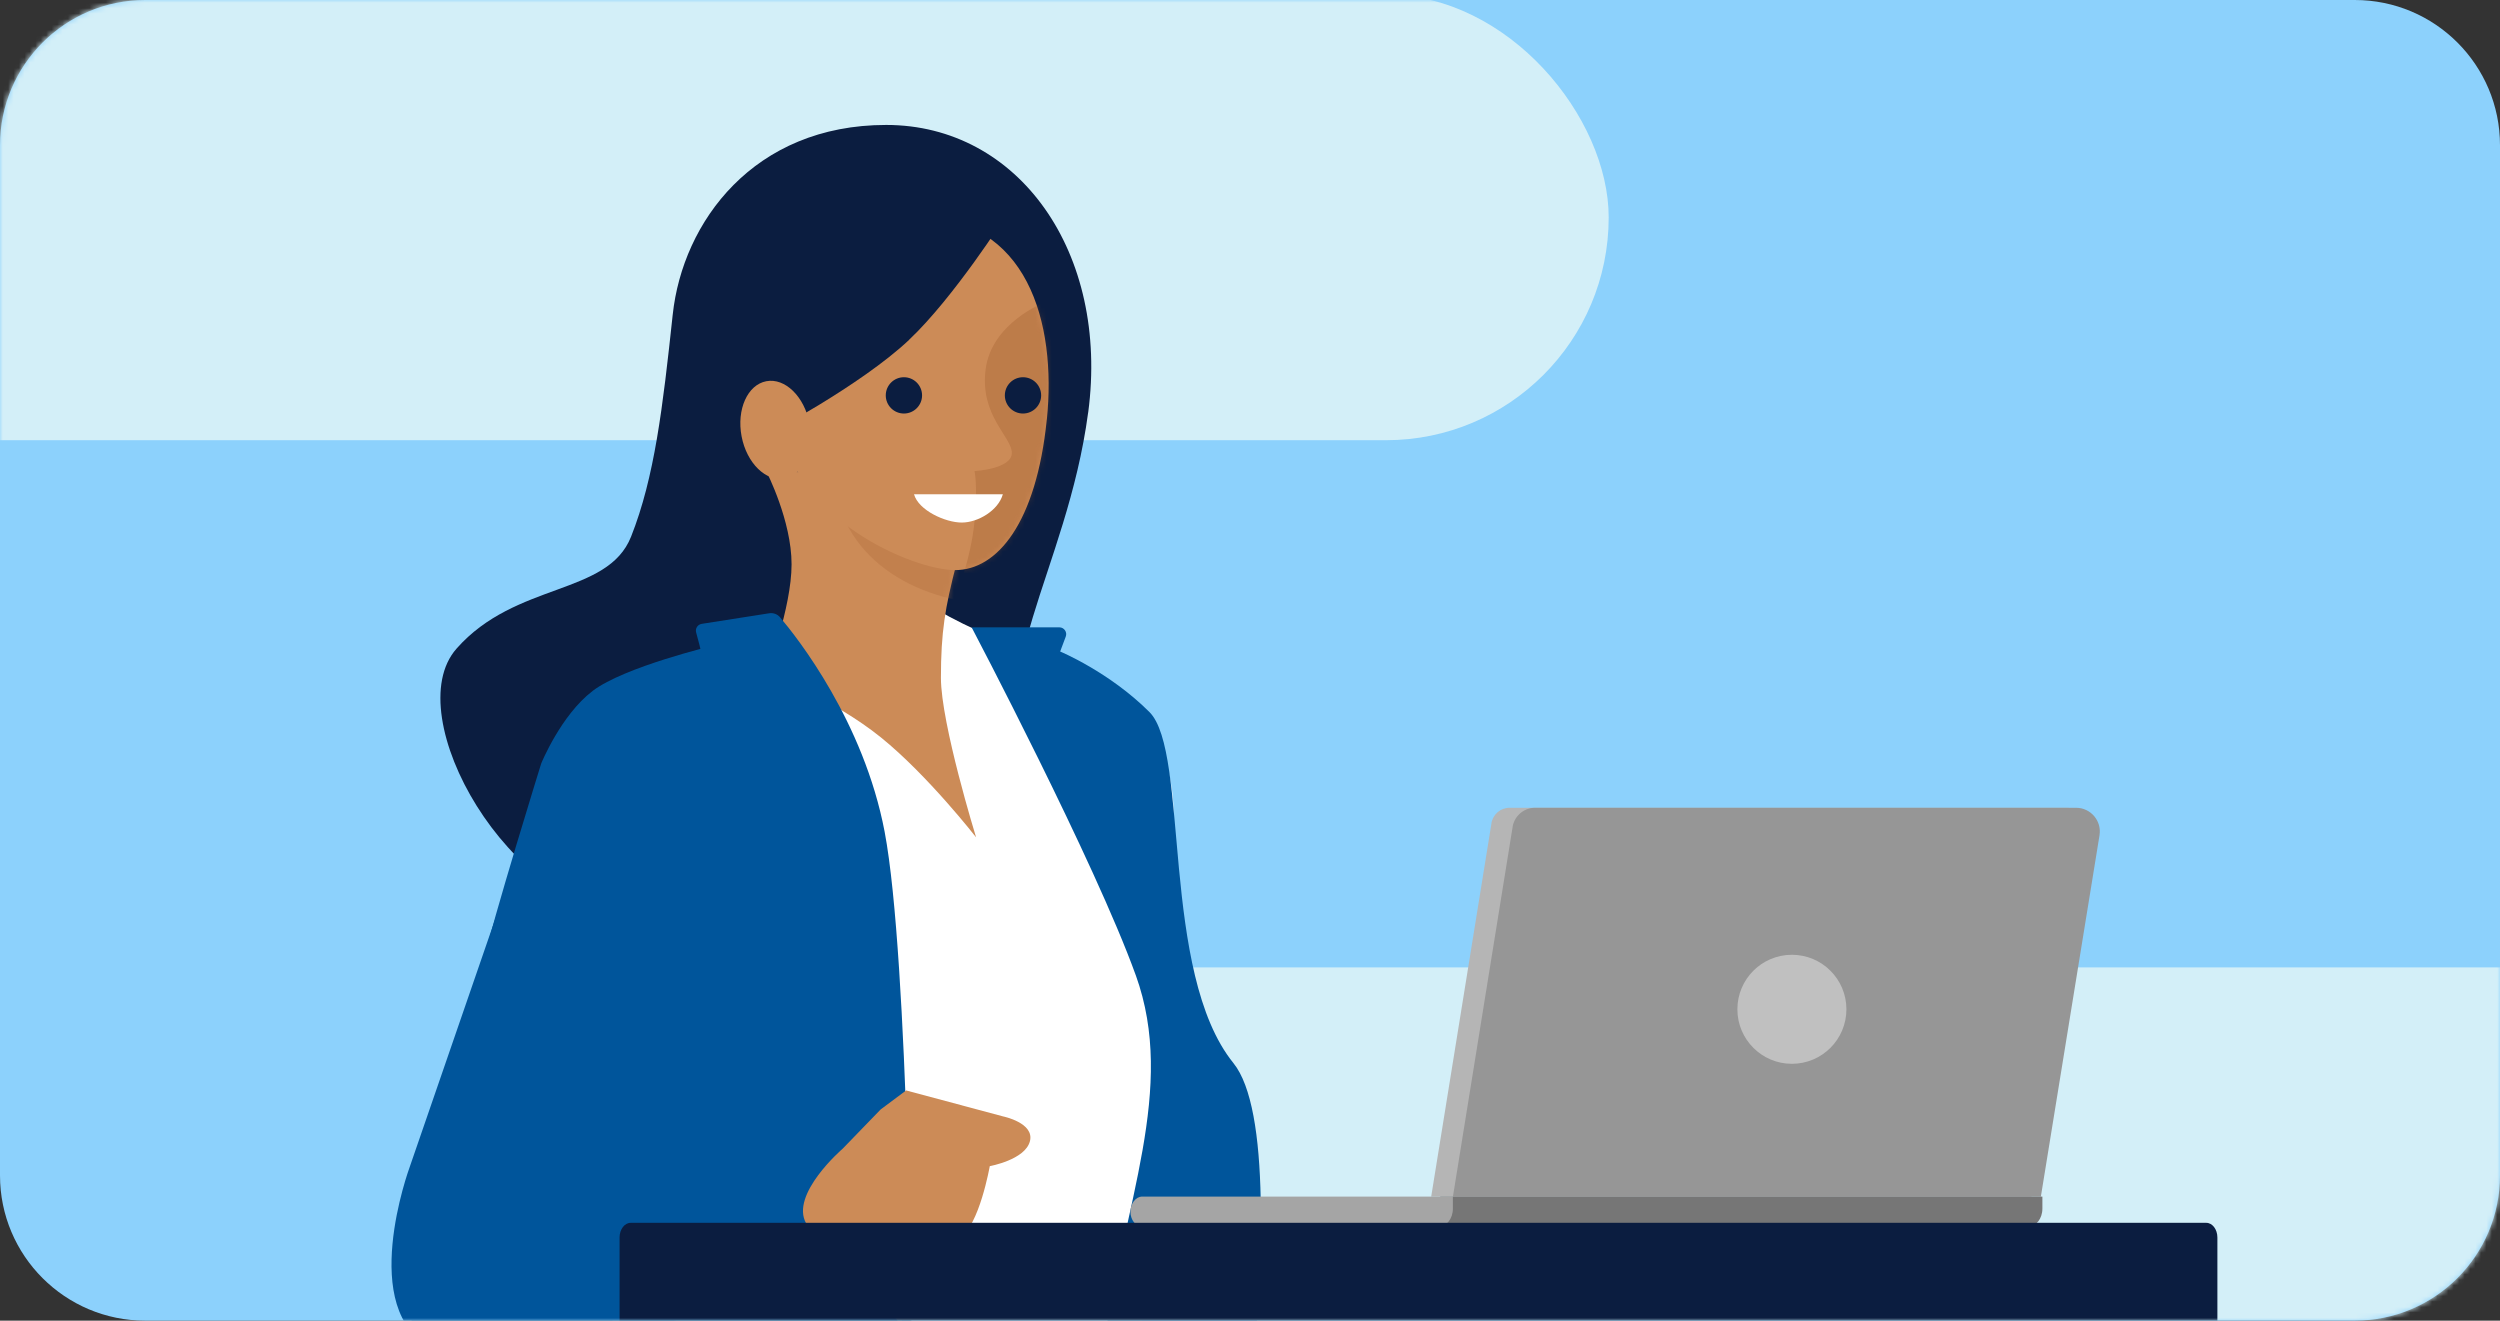
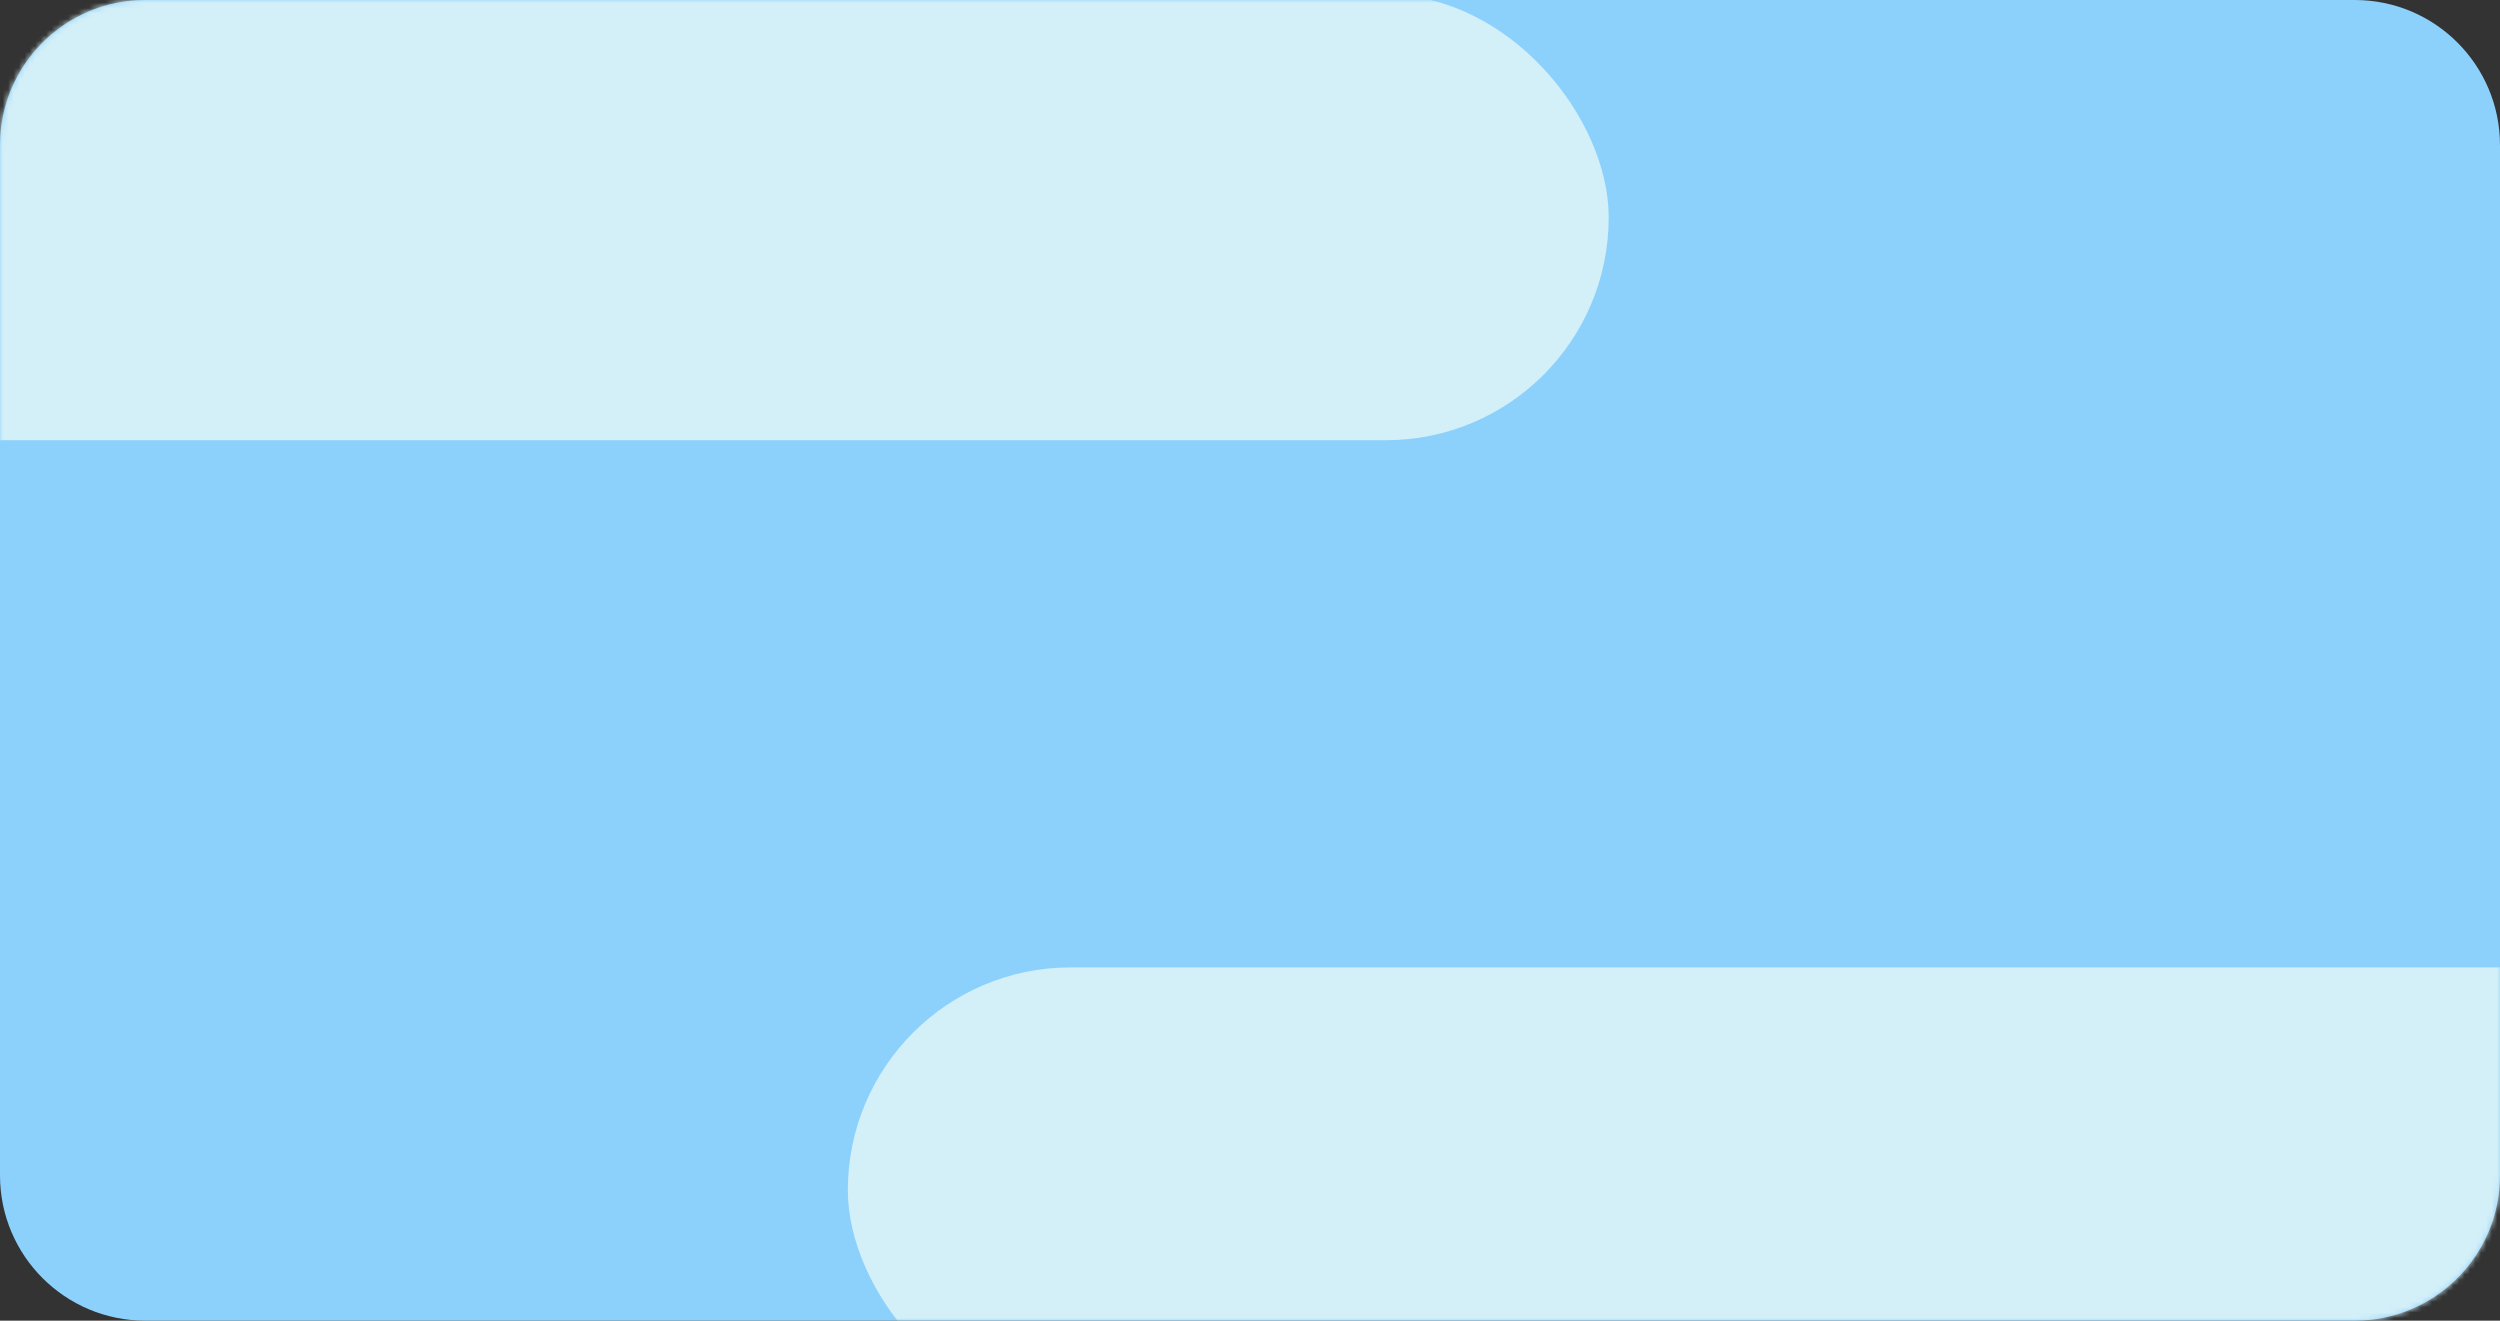
<svg xmlns="http://www.w3.org/2000/svg" width="460" height="243" viewBox="0 0 460 243" fill="none">
  <rect x="0" y="0" width="460" height="243" fill="#333333" stroke="none" />
  <path d="M433.27 0H26.73C11.967 0 0 11.967 0 26.73V216.27C0 231.033 11.967 243 26.73 243H433.27C448.033 243 460 231.033 460 216.27V26.73C460 11.967 448.033 0 433.27 0Z" fill="#8CD1FC" />
  <mask id="mask0_230_672" style="mask-type:alpha" maskUnits="userSpaceOnUse" x="0" y="0" width="460" height="243">
    <path d="M433.27 0H26.73C11.967 0 0 11.967 0 26.73V216.27C0 231.033 11.967 243 26.73 243H433.27C448.033 243 460 231.033 460 216.27V26.73C460 11.967 448.033 0 433.27 0Z" fill="#8CD1FC" />
  </mask>
  <g mask="url(#mask0_230_672)">
    <rect x="-53" y="-1" width="349" height="82" rx="41" fill="#D3EFF8" />
    <rect x="156" y="178" width="349" height="82" rx="41" fill="#D3EFF8" />
  </g>
  <mask id="mask1_230_672" style="mask-type:luminance" maskUnits="userSpaceOnUse" x="66" y="0" width="375" height="243">
-     <path d="M440.5 0.21H66.5V243H440.5V0.21Z" fill="white" />
-   </mask>
+     </mask>
  <g mask="url(#mask1_230_672)">
    <path d="M161.22 147.09C173.956 147.09 184.28 139.823 184.28 130.86C184.28 121.896 173.956 114.63 161.22 114.63C148.484 114.63 138.16 121.896 138.16 130.86C138.16 139.823 148.484 147.09 161.22 147.09Z" fill="#D8D8D8" />
    <path d="M200.22 75.9C196.32 105.35 179.88 125.76 191.3 139.96C202.71 154.16 149.72 164.65 149.72 164.65C149.72 164.65 138.1 167.99 116.12 167.99C94.14 167.99 73.1 131.72 84 119.35C94.91 106.98 111.8 109.65 116.12 98.74C120.44 87.84 121.95 74.97 123.78 57.89C125.61 40.82 138.69 22.99 163.06 22.99C187.43 22.99 204.13 46.44 200.23 75.89L200.22 75.9Z" fill="#0B1D40" />
    <path d="M98.251 151.48C100.37 139.26 107.691 128.34 119.271 123.91C123.031 122.47 127.18 121.09 131.49 120.01C147.55 115.97 161.391 104.87 161.391 104.87C161.391 104.87 175.231 116.15 191.291 120.01C199.021 121.87 205.151 126.75 209.431 131.32C214.731 136.97 216.301 144.88 215.921 152.62L212.891 214.01L206.21 283.89H128.671L107.36 229.32L86.481 219.3L98.251 151.49V151.48Z" fill="white" />
    <path d="M109.04 127.13C114.89 122.68 131.31 118.78 131.31 118.78L149.13 128.8L167.09 230.01L168.9 299.48H94.56L101.8 247.97H82.59C71.17 247.97 77.3 236 77.3 227.64C77.3 219.28 88.72 192.28 88.72 192.28C88.72 192.28 86.77 186.43 88.72 177.8C90.67 169.17 99.58 140.49 99.58 140.49C99.58 140.49 103.2 131.58 109.05 127.13H109.04Z" fill="#00559B" />
    <path d="M141.07 86.86H182.28C182.28 86.86 177.73 96.98 175.96 103.82C173.89 111.79 173.13 116.35 173.13 124.73C173.13 133.11 179.6 154.07 179.6 154.07C179.6 154.07 170.73 142.66 162.07 135.67C153.41 128.68 141.07 123.76 141.07 123.76C141.07 123.76 145.65 111.86 145.65 103.83C145.65 95.8 141.07 86.87 141.07 86.87V86.86Z" fill="#CC8B57" />
    <mask id="mask2_230_672" style="mask-type:alpha" maskUnits="userSpaceOnUse" x="141" y="86" width="42" height="69">
      <path d="M141.07 86.86H182.28C182.28 86.86 177.73 96.98 175.96 103.82C173.89 111.79 173.13 116.35 173.13 124.73C173.13 133.11 179.6 154.07 179.6 154.07C179.6 154.07 170.73 142.66 162.07 135.67C153.41 128.68 141.07 123.76 141.07 123.76C141.07 123.76 145.65 111.86 145.65 103.83C145.65 95.8 141.07 86.87 141.07 86.87V86.86Z" fill="#CC8B57" />
    </mask>
    <g mask="url(#mask2_230_672)">
      <g opacity="0.5">
        <path opacity="0.8" d="M204 87.17C204 101.89 198.13 112.03 182.26 111.19C166.39 110.36 153.44 100.99 153.44 86.27C153.44 71.55 164.22 60.52 178.37 60.52C192.52 60.52 204 72.45 204 87.17Z" fill="#B4703F" />
      </g>
    </g>
    <path d="M192.61 77.2C190.67 96.27 183.47 104.9 175.73 104.9C167.99 104.9 145.33 95.38 143.75 77.2C142.17 59.01 147.52 39.89 168.31 39.89C189.1 39.89 194.43 59.38 192.62 77.2H192.61Z" fill="#CC8B57" />
    <path d="M167.25 62.54C175.49 54.79 185.07 39.71 185.07 39.71L142.57 38.32L131.42 57.11V96.13C131.42 96.13 136.54 95.8 138.85 91.7C141.16 87.6 141.08 80 141.08 80C141.08 80 158.31 70.97 167.26 62.55L167.25 62.54Z" fill="#0B1D40" />
    <mask id="mask3_230_672" style="mask-type:alpha" maskUnits="userSpaceOnUse" x="143" y="39" width="50" height="66">
      <path d="M192.61 77.2C190.67 96.27 183.47 104.9 175.73 104.9C167.99 104.9 145.33 95.38 143.75 77.2C142.17 59.01 147.52 39.89 168.31 39.89C189.1 39.89 194.43 59.38 192.62 77.2H192.61Z" fill="#CC8B57" />
    </mask>
    <g mask="url(#mask3_230_672)">
      <g opacity="0.3">
        <path d="M181.36 67.93C182.47 59.39 192.12 55.67 192.12 55.67L201.4 108.02L176.15 108.95C176.15 108.95 178.68 102.64 179.31 95.96C179.94 89.28 179.31 86.68 179.31 86.68C179.31 86.68 186.18 86.31 186.18 83.34C186.18 80.37 180.24 76.48 181.36 67.94V67.93Z" fill="#9B5627" />
      </g>
    </g>
    <path d="M168.181 90.95C169.001 93.9 173.941 96.15 176.961 96.15C179.981 96.15 183.701 93.9 184.521 90.95H168.181Z" fill="white" />
    <path d="M162.77 153.03C158.92 132.82 146.75 117.38 143.52 113.57C143.04 113 142.29 112.73 141.55 112.84L129.11 114.79C128.36 114.91 127.89 115.65 128.09 116.38C129.63 121.8 131.16 129.85 132.7 138.55C133.24 141.62 142.17 137.25 146.9 134.65C146.9 134.65 143.84 136.6 146.9 153.03C149.96 169.46 167.78 251.31 167.78 251.31C167.78 251.31 167.22 176.41 162.77 153.03Z" fill="#00559B" />
    <path d="M150.24 224.86V212.33L112.85 214.84L137.16 166.67L103.19 134.09L75.35 214.83C75.35 214.83 65.61 241.28 79.53 247.96C93.45 254.64 160.13 232.51 160.13 232.51C160.13 232.51 150.25 228.47 150.25 224.85L150.24 224.86Z" fill="#00559B" />
    <path d="M208.99 179.47C201.47 158.59 178.78 115.43 178.78 115.43H194.92C195.8 115.43 196.41 116.31 196.1 117.13L195.07 119.88C195.07 119.88 204.12 123.64 211.5 131.02C218.88 138.4 213.45 178.91 226.95 195.61C240.45 212.32 222.63 310.6 222.63 310.6H198.41C198.41 310.6 198 282.63 202.86 248.79C206.83 221.23 216.5 200.34 208.99 179.46V179.47Z" fill="#00559B" />
-     <path d="M162.03 204.15L155.07 211.34C155.07 211.34 145.26 219.78 148.35 225.14C151.44 230.5 158.69 230.68 158.69 230.68C158.69 230.68 173.03 229.74 176.6 227.68C180.17 225.62 182.12 214.57 182.12 214.57C182.12 214.57 188.59 213.41 189.5 210.01C190.41 206.61 184.57 205.42 184.57 205.42L166.73 200.64L162.01 204.16L162.03 204.15Z" fill="#CC8B57" />
    <path d="M144.4 88.044C147.851 87.389 149.886 82.85 148.947 77.907C148.008 72.965 144.449 69.489 140.998 70.145C137.547 70.801 135.511 75.339 136.451 80.282C137.39 85.225 140.949 88.7 144.4 88.044Z" fill="#CC8B57" />
    <path fill-rule="evenodd" clip-rule="evenodd" d="M274.42 151.48C274.69 149.84 276.1 148.63 277.77 148.63H380.26C382.95 148.63 385 151.04 384.57 153.69L373.78 220.17H263.34L274.43 151.48H274.42Z" fill="#B5B5B5" />
    <path fill-rule="evenodd" clip-rule="evenodd" d="M278.31 152.17C278.64 150.13 280.4 148.63 282.46 148.63H382C384.69 148.63 386.74 151.04 386.31 153.69L375.52 220.17H267.34L278.32 152.17H278.31Z" fill="#969696" />
-     <path d="M265 220.17H375.8V222.39C375.8 224.23 374.63 225.71 373.18 225.71H265V220.17Z" fill="#767676" />
    <path d="M208.01 222.94C208.01 221.41 208.99 220.17 210.19 220.17H267.33V222.39C267.33 224.23 266.16 225.71 264.71 225.71H210.18C208.98 225.71 208 224.47 208 222.94H208.01Z" fill="#A5A5A5" />
    <path d="M405.953 225H116.047C114.916 225 114 226.207 114 227.702V249.298C114 250.793 114.916 252 116.047 252H405.953C407.084 252 408 250.793 408 249.298V227.702C408 226.207 407.084 225 405.953 225Z" fill="#0B1D40" />
    <path d="M329.71 195.74C335.249 195.74 339.74 191.249 339.74 185.71C339.74 180.171 335.249 175.68 329.71 175.68C324.17 175.68 319.68 180.171 319.68 185.71C319.68 191.249 324.17 195.74 329.71 195.74Z" fill="#C0C0C0" />
    <path d="M166.32 76.09C168.165 76.09 169.661 74.594 169.661 72.75C169.661 70.905 168.165 69.41 166.32 69.41C164.476 69.41 162.98 70.905 162.98 72.75C162.98 74.594 164.476 76.09 166.32 76.09Z" fill="#0B1D40" />
    <path d="M188.231 76.09C190.075 76.09 191.571 74.594 191.571 72.75C191.571 70.905 190.075 69.41 188.231 69.41C186.386 69.41 184.891 70.905 184.891 72.75C184.891 74.594 186.386 76.09 188.231 76.09Z" fill="#0B1D40" />
  </g>
</svg>